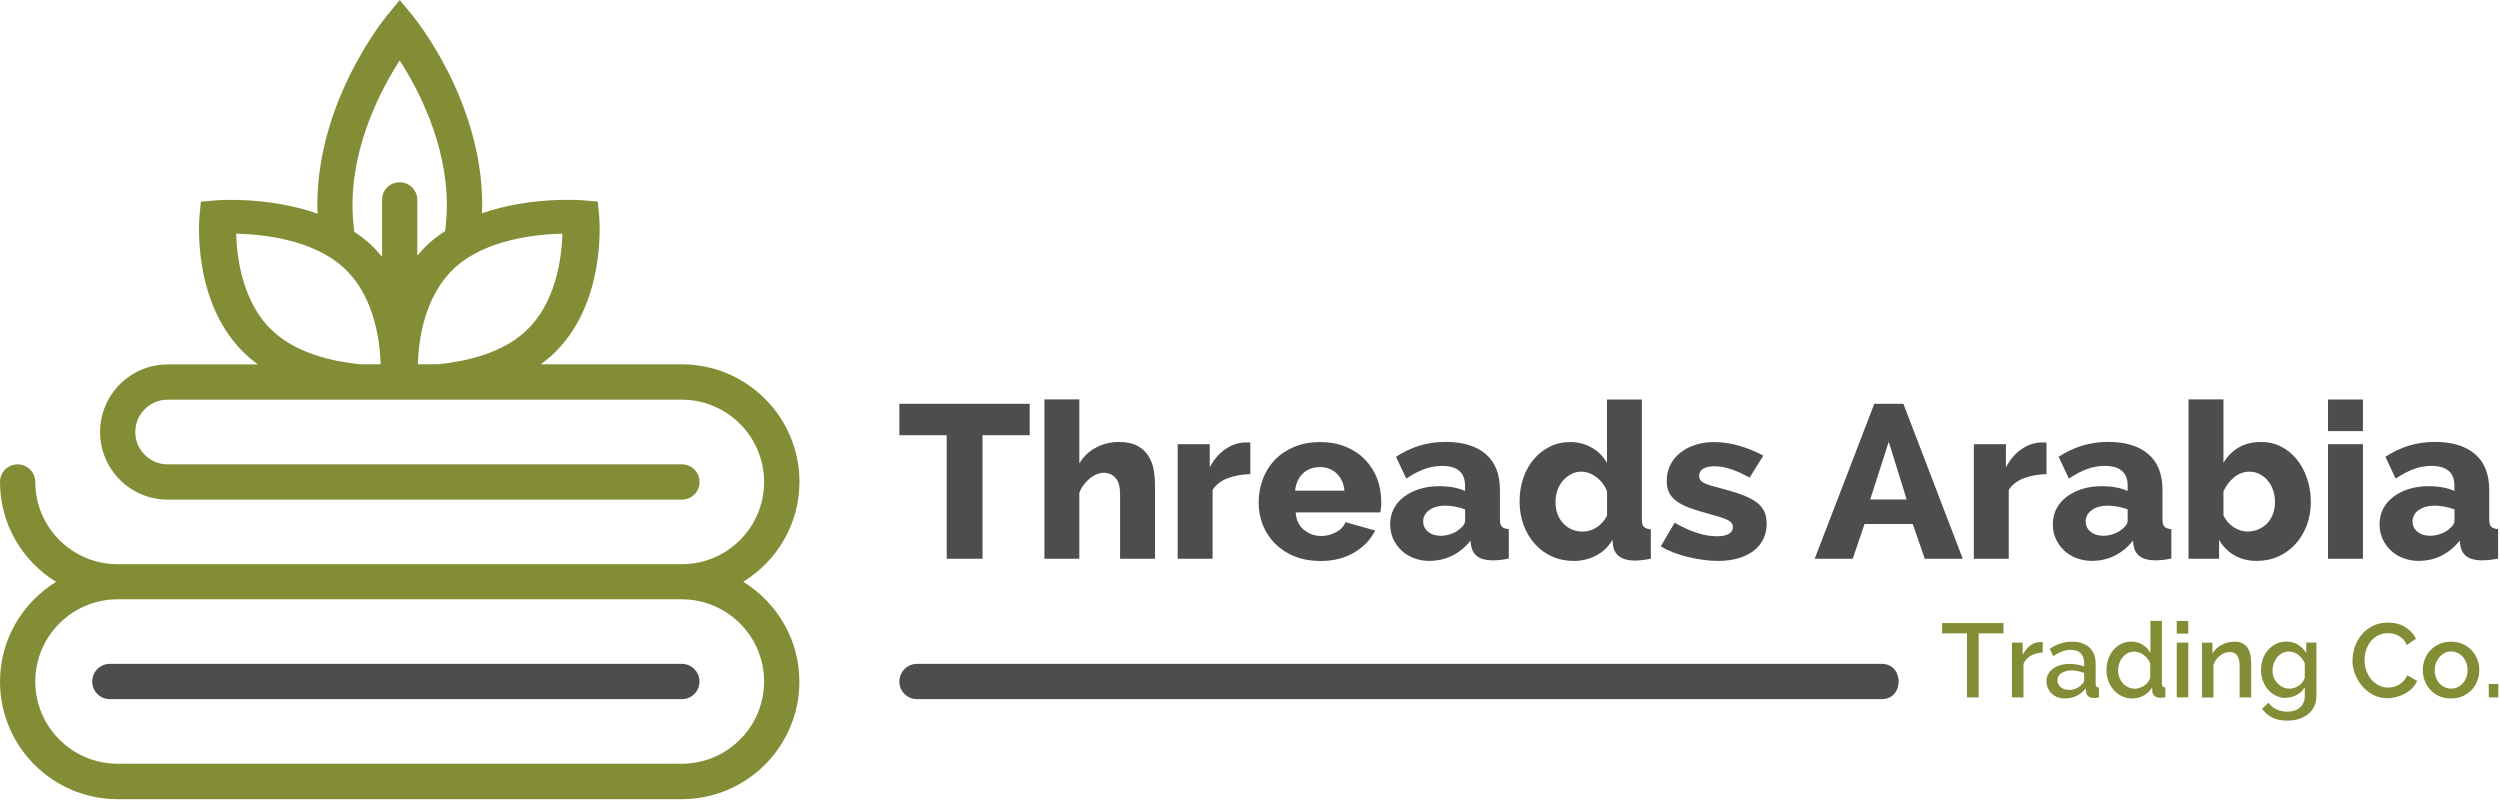
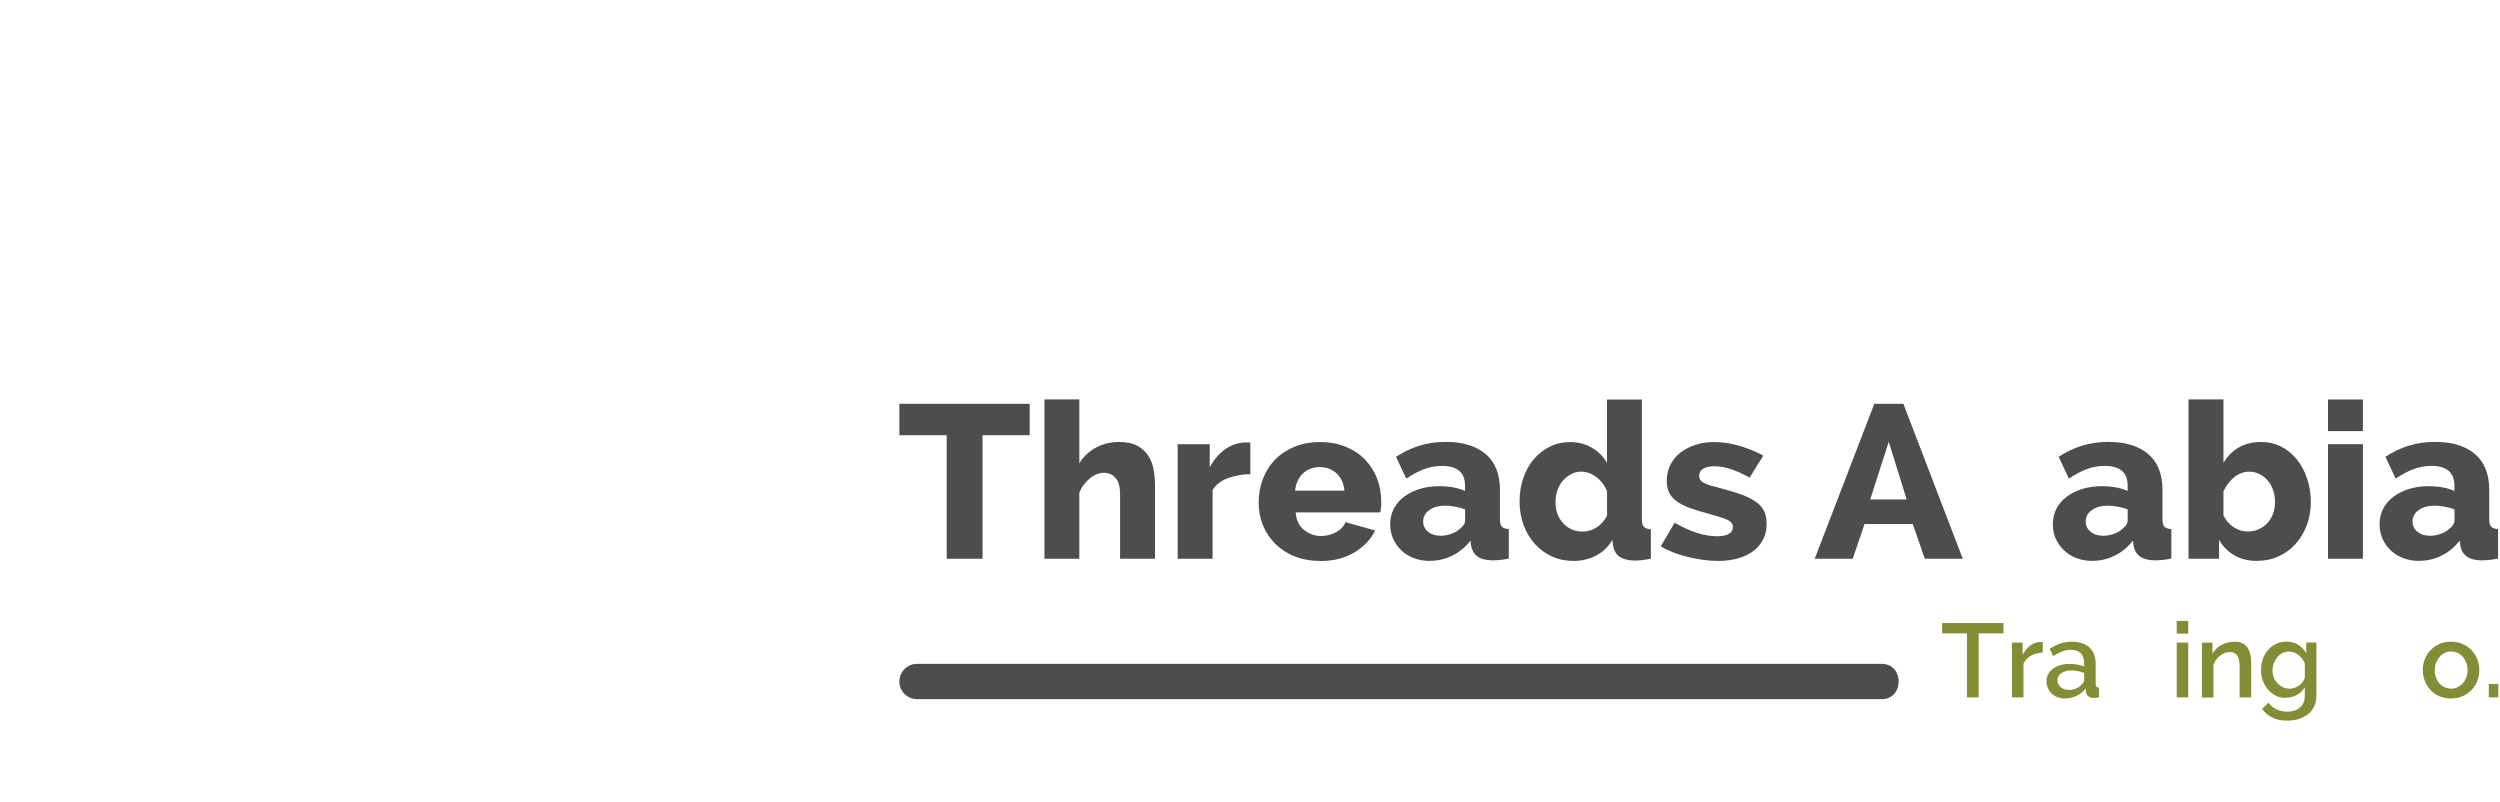
<svg xmlns="http://www.w3.org/2000/svg" width="611" height="196" viewBox="0 0 611 196" fill="none">
  <path d="M251.657 106.368H240.131V136.554H231.374V106.368H219.804V98.687H251.657V106.368Z" fill="#4D4D4F" />
  <path d="M282.282 136.554H273.749V120.814C273.749 119.005 273.392 117.665 272.655 116.817C271.917 115.968 270.935 115.544 269.706 115.544C269.215 115.544 268.656 115.656 268.075 115.901C267.495 116.125 266.914 116.46 266.378 116.906C265.819 117.353 265.328 117.866 264.859 118.469C264.39 119.072 264.032 119.742 263.787 120.501V136.554H255.254V97.615H263.787V113.245C264.814 111.57 266.177 110.275 267.874 109.382C269.572 108.466 271.448 108.02 273.503 108.02C275.402 108.02 276.899 108.355 278.06 109.002C279.222 109.65 280.093 110.498 280.719 111.503C281.344 112.508 281.768 113.646 281.969 114.919C282.193 116.169 282.282 117.42 282.282 118.625V136.554Z" fill="#4D4D4F" />
  <path d="M305.603 115.879C303.548 115.924 301.671 116.259 300.018 116.884C298.365 117.531 297.137 118.491 296.355 119.764V136.554H287.822V108.556H295.663V114.205C296.668 112.329 297.919 110.856 299.415 109.806C300.934 108.757 302.543 108.199 304.24 108.132C304.955 108.132 305.402 108.132 305.581 108.176V115.857L305.603 115.879Z" fill="#4D4D4F" />
  <path d="M322.669 137.09C320.323 137.09 318.201 136.711 316.347 135.952C314.471 135.192 312.907 134.143 311.589 132.826C310.294 131.508 309.311 129.99 308.618 128.271C307.948 126.552 307.613 124.743 307.613 122.868C307.613 120.836 307.948 118.938 308.618 117.13C309.289 115.343 310.271 113.758 311.545 112.418C312.818 111.079 314.404 110.007 316.28 109.226C318.134 108.444 320.279 108.042 322.647 108.042C325.014 108.042 327.136 108.444 328.99 109.226C330.845 110.007 332.408 111.056 333.681 112.396C334.955 113.736 335.938 115.276 336.585 117.018C337.233 118.759 337.568 120.59 337.568 122.51C337.568 123.002 337.568 123.493 337.524 123.984C337.479 124.453 337.434 124.877 337.367 125.234H316.66C316.794 127.11 317.487 128.539 318.715 129.521C319.944 130.504 321.329 130.995 322.915 130.995C324.166 130.995 325.372 130.682 326.511 130.079C327.673 129.477 328.432 128.65 328.834 127.623L336.094 129.655C334.999 131.866 333.279 133.652 330.979 135.036C328.655 136.42 325.886 137.113 322.647 137.113M328.588 119.92C328.41 118.134 327.762 116.75 326.667 115.701C325.573 114.673 324.188 114.16 322.557 114.16C320.927 114.16 319.497 114.696 318.425 115.723C317.33 116.772 316.705 118.179 316.526 119.92H328.588Z" fill="#4D4D4F" />
  <path d="M349.452 137.09C348.067 137.09 346.771 136.867 345.587 136.42C344.404 135.974 343.376 135.349 342.527 134.545C341.678 133.741 341.008 132.803 340.494 131.709C340.003 130.615 339.757 129.432 339.757 128.159C339.757 126.775 340.048 125.502 340.628 124.364C341.209 123.225 342.036 122.242 343.108 121.439C344.18 120.613 345.431 119.987 346.905 119.519C348.357 119.05 349.988 118.826 351.753 118.826C352.937 118.826 354.076 118.916 355.17 119.117C356.265 119.318 357.225 119.608 358.052 119.987V118.715C358.052 115.477 356.176 113.87 352.445 113.87C350.926 113.87 349.452 114.138 348.067 114.651C346.682 115.165 345.23 115.946 343.689 116.973L341.187 111.637C343.041 110.431 344.962 109.516 346.95 108.913C348.938 108.31 351.06 107.998 353.294 107.998C357.538 107.998 360.799 109.002 363.123 110.989C365.446 112.977 366.585 115.901 366.585 119.742V126.931C366.585 127.78 366.741 128.383 367.054 128.717C367.367 129.052 367.947 129.253 368.752 129.32V136.51C367.925 136.688 367.166 136.8 366.496 136.867C365.803 136.912 365.178 136.956 364.664 136.956C363.1 136.912 361.916 136.599 361.09 135.996C360.263 135.393 359.75 134.523 359.549 133.384L359.392 132.111C358.141 133.719 356.667 134.947 354.947 135.795C353.227 136.644 351.395 137.068 349.474 137.068M351.976 130.95C352.892 130.95 353.808 130.794 354.679 130.481C355.55 130.169 356.265 129.744 356.846 129.209C357.672 128.561 358.074 127.891 358.074 127.177V124.498C357.337 124.207 356.511 123.984 355.639 123.828C354.768 123.671 353.964 123.582 353.205 123.582C351.641 123.582 350.345 123.939 349.34 124.654C348.335 125.368 347.821 126.284 347.821 127.422C347.821 128.449 348.223 129.298 349.005 129.945C349.787 130.593 350.77 130.928 351.998 130.928" fill="#4D4D4F" />
  <path d="M384.611 137.09C382.69 137.09 380.926 136.733 379.295 135.996C377.687 135.259 376.279 134.255 375.118 132.937C373.934 131.62 373.018 130.079 372.37 128.338C371.723 126.574 371.388 124.654 371.388 122.555C371.388 120.456 371.678 118.625 372.303 116.839C372.906 115.053 373.755 113.512 374.872 112.217C375.967 110.923 377.285 109.895 378.804 109.159C380.323 108.4 381.976 108.042 383.785 108.042C385.706 108.042 387.471 108.511 389.057 109.427C390.665 110.342 391.894 111.592 392.742 113.155V97.638H401.275V126.976C401.275 127.824 401.432 128.427 401.767 128.762C402.08 129.097 402.66 129.298 403.465 129.365V136.554C402.571 136.733 401.789 136.845 401.141 136.912C400.494 136.979 399.89 137.001 399.354 137.001C396.361 136.934 394.663 135.751 394.239 133.429L394.083 131.933C393.055 133.674 391.693 134.969 390.017 135.818C388.342 136.666 386.555 137.09 384.634 137.09M386.912 129.901C388.074 129.901 389.213 129.566 390.263 128.851C391.335 128.159 392.162 127.199 392.765 125.993V120.121C392.229 118.692 391.357 117.531 390.174 116.638C388.99 115.723 387.739 115.276 386.465 115.276C385.55 115.276 384.701 115.477 383.941 115.901C383.182 116.303 382.512 116.862 381.931 117.531C381.35 118.201 380.926 118.983 380.613 119.876C380.323 120.769 380.166 121.707 380.166 122.711C380.166 124.81 380.792 126.529 382.043 127.891C383.294 129.253 384.902 129.923 386.89 129.923" fill="#4D4D4F" />
  <path d="M419.883 137.09C418.699 137.09 417.493 137.001 416.219 136.822C414.946 136.644 413.695 136.398 412.467 136.108C411.216 135.795 410.032 135.438 408.893 134.991C407.753 134.545 406.748 134.054 405.899 133.518L409.272 127.757C411.126 128.829 412.913 129.633 414.656 130.213C416.398 130.794 418.073 131.062 419.682 131.062C420.933 131.062 421.871 130.861 422.541 130.481C423.189 130.079 423.524 129.521 423.524 128.784C423.524 128.048 423.077 127.467 422.184 127.043C421.29 126.641 419.771 126.15 417.604 125.569C415.728 125.078 414.12 124.565 412.802 124.073C411.484 123.582 410.434 123.024 409.63 122.399C408.826 121.774 408.245 121.081 407.887 120.3C407.53 119.519 407.351 118.603 407.351 117.531C407.351 116.102 407.642 114.807 408.222 113.646C408.803 112.463 409.607 111.481 410.657 110.655C411.685 109.828 412.913 109.203 414.321 108.734C415.728 108.266 417.269 108.042 418.945 108.042C420.91 108.042 422.898 108.333 424.953 108.913C427.009 109.494 428.997 110.32 430.962 111.347L427.612 116.728C425.869 115.768 424.306 115.075 422.943 114.629C421.58 114.182 420.24 113.959 418.967 113.959C417.895 113.959 417.024 114.138 416.331 114.517C415.639 114.897 415.281 115.477 415.281 116.303C415.281 116.705 415.371 117.018 415.549 117.286C415.728 117.554 416.018 117.799 416.443 118.023C416.845 118.246 417.403 118.469 418.073 118.67C418.744 118.871 419.592 119.094 420.575 119.34C422.63 119.876 424.373 120.412 425.802 120.947C427.232 121.483 428.371 122.086 429.265 122.734C430.158 123.381 430.784 124.14 431.186 124.989C431.588 125.837 431.766 126.864 431.766 128.025C431.766 129.41 431.498 130.66 430.94 131.776C430.382 132.893 429.6 133.853 428.572 134.634C427.545 135.416 426.294 136.018 424.842 136.443C423.39 136.867 421.759 137.09 419.927 137.09" fill="#4D4D4F" />
  <path d="M443.516 136.554L458.08 98.687H465.184L479.703 136.554H470.411L467.485 128.07H455.69L452.809 136.554H443.516ZM461.61 107.975L457.075 122.064H465.988L461.61 107.975Z" fill="#4D4D4F" />
-   <path d="M500.187 115.879C498.132 115.924 496.256 116.259 494.603 116.884C492.95 117.531 491.721 118.491 490.939 119.764V136.554H482.406V108.556H490.247V114.205C491.252 112.329 492.503 110.856 493.999 109.806C495.518 108.757 497.127 108.199 498.824 108.132C499.539 108.132 499.986 108.132 500.165 108.176V115.857L500.187 115.879Z" fill="#4D4D4F" />
  <path d="M511.401 137.09C510.016 137.09 508.72 136.867 507.536 136.42C506.352 135.974 505.325 135.349 504.476 134.545C503.627 133.741 502.957 132.803 502.443 131.709C501.952 130.615 501.706 129.432 501.706 128.159C501.706 126.775 501.996 125.502 502.577 124.364C503.158 123.225 503.984 122.242 505.057 121.439C506.129 120.613 507.38 119.987 508.854 119.519C510.306 119.05 511.937 118.826 513.701 118.826C514.885 118.826 516.025 118.916 517.119 119.117C518.214 119.318 519.174 119.608 520.001 119.987V118.715C520.001 115.477 518.124 113.87 514.394 113.87C512.875 113.87 511.401 114.138 510.016 114.651C508.631 115.165 507.179 115.946 505.637 116.973L503.136 111.637C504.99 110.431 506.911 109.516 508.899 108.913C510.887 108.31 513.009 107.998 515.243 107.998C519.465 107.998 522.748 109.002 525.049 110.989C527.372 112.977 528.511 115.901 528.511 119.742V126.931C528.511 127.78 528.668 128.383 528.98 128.717C529.293 129.052 529.874 129.253 530.678 129.32V136.51C529.852 136.688 529.092 136.8 528.4 136.867C527.707 136.912 527.082 136.956 526.568 136.956C525.004 136.912 523.82 136.599 522.994 135.996C522.167 135.393 521.654 134.523 521.453 133.384L521.296 132.111C520.045 133.719 518.571 134.947 516.851 135.795C515.131 136.644 513.299 137.068 511.378 137.068M513.902 130.95C514.818 130.95 515.734 130.794 516.605 130.481C517.476 130.169 518.191 129.744 518.772 129.209C519.599 128.561 520.001 127.891 520.001 127.177V124.498C519.263 124.207 518.437 123.984 517.566 123.828C516.695 123.671 515.89 123.582 515.131 123.582C513.567 123.582 512.272 123.939 511.267 124.654C510.261 125.368 509.748 126.284 509.748 127.422C509.748 128.449 510.127 129.298 510.932 129.945C511.713 130.593 512.696 130.928 513.925 130.928" fill="#4D4D4F" />
  <path d="M551.676 137.09C549.531 137.09 547.677 136.644 546.091 135.728C544.505 134.813 543.254 133.54 542.338 131.91V136.554H534.878V97.615H543.411V113.133C544.349 111.525 545.577 110.275 547.119 109.382C548.66 108.466 550.514 108.02 552.636 108.02C554.423 108.02 556.031 108.4 557.528 109.159C559.002 109.918 560.276 110.967 561.348 112.284C562.42 113.602 563.247 115.165 563.85 116.951C564.453 118.737 564.765 120.657 564.765 122.689C564.765 124.721 564.43 126.619 563.783 128.36C563.112 130.124 562.219 131.642 561.035 132.937C559.851 134.232 558.466 135.259 556.88 135.974C555.272 136.711 553.552 137.068 551.698 137.068M549.285 129.901C550.291 129.901 551.206 129.722 552.033 129.343C552.859 128.963 553.574 128.472 554.177 127.824C554.758 127.177 555.205 126.44 555.54 125.547C555.853 124.676 556.009 123.716 556.009 122.689C556.009 121.662 555.853 120.747 555.562 119.831C555.25 118.916 554.825 118.134 554.244 117.464C553.686 116.795 553.016 116.259 552.234 115.857C551.475 115.477 550.626 115.276 549.71 115.276C548.37 115.276 547.119 115.745 546.002 116.661C544.885 117.598 544.014 118.737 543.411 120.121V125.993C544.014 127.199 544.863 128.159 545.912 128.851C546.985 129.544 548.101 129.901 549.285 129.901Z" fill="#4D4D4F" />
  <path d="M568.965 97.638H577.498V105.363H568.965V97.638ZM568.965 108.556H577.498V136.554H568.965V108.556Z" fill="#4D4D4F" />
  <path d="M591.258 137.09C589.873 137.09 588.577 136.867 587.394 136.42C586.21 135.974 585.182 135.349 584.333 134.545C583.484 133.741 582.814 132.803 582.301 131.709C581.809 130.615 581.563 129.432 581.563 128.159C581.563 126.775 581.854 125.502 582.435 124.364C583.015 123.225 583.842 122.242 584.914 121.439C585.986 120.613 587.237 119.987 588.711 119.519C590.163 119.05 591.794 118.826 593.559 118.826C594.743 118.826 595.882 118.916 596.976 119.117C598.071 119.318 599.032 119.608 599.858 119.987V118.715C599.858 115.477 597.982 113.87 594.251 113.87C592.732 113.87 591.258 114.138 589.873 114.651C588.488 115.165 587.036 115.946 585.495 116.973L582.993 111.637C584.847 110.431 586.768 109.516 588.756 108.913C590.744 108.31 592.866 107.998 595.1 107.998C599.322 107.998 602.606 109.002 604.906 110.989C607.229 112.977 608.369 115.901 608.369 119.742V126.931C608.369 127.78 608.525 128.383 608.838 128.717C609.151 129.052 609.731 129.253 610.536 129.32V136.51C609.709 136.688 608.949 136.8 608.257 136.867C607.565 136.912 606.939 136.956 606.425 136.956C604.862 136.912 603.678 136.599 602.851 135.996C602.025 135.393 601.511 134.523 601.31 133.384L601.154 132.111C599.903 133.719 598.428 134.947 596.708 135.795C594.988 136.644 593.157 137.068 591.236 137.068M593.782 130.95C594.698 130.95 595.614 130.794 596.485 130.481C597.356 130.169 598.071 129.744 598.652 129.209C599.478 128.561 599.88 127.891 599.88 127.177V124.498C599.143 124.207 598.317 123.984 597.446 123.828C596.574 123.671 595.77 123.582 595.011 123.582C593.447 123.582 592.152 123.939 591.146 124.654C590.141 125.368 589.627 126.284 589.627 127.422C589.627 128.449 590.007 129.298 590.811 129.945C591.593 130.593 592.576 130.928 593.805 130.928" fill="#4D4D4F" />
  <path d="M489.644 154.796H483.59V170.447H480.731V154.796H474.655V152.273H489.644V154.796Z" fill="#838D36" />
  <path d="M499.249 159.485C498.154 159.529 497.194 159.775 496.345 160.244C495.518 160.713 494.893 161.382 494.536 162.253V170.447H491.721V157.051H494.335V160.043C494.804 159.127 495.429 158.368 496.166 157.788C496.903 157.207 497.707 156.917 498.534 156.917H498.958C498.958 156.917 499.159 156.917 499.249 156.939V159.485Z" fill="#838D36" />
  <path d="M504.677 170.715C504.029 170.715 503.426 170.604 502.868 170.403C502.309 170.202 501.84 169.889 501.438 169.51C501.036 169.13 500.723 168.683 500.5 168.17C500.276 167.656 500.165 167.098 500.165 166.495C500.165 165.87 500.299 165.29 500.567 164.776C500.835 164.263 501.237 163.816 501.728 163.437C502.242 163.057 502.823 162.767 503.515 162.566C504.208 162.365 504.967 162.253 505.816 162.253C506.442 162.253 507.067 162.32 507.693 162.432C508.318 162.543 508.854 162.7 509.368 162.878V161.963C509.368 160.98 509.077 160.199 508.519 159.641C507.961 159.083 507.134 158.815 506.084 158.815C505.369 158.815 504.655 158.949 503.962 159.217C503.27 159.485 502.555 159.864 501.818 160.355L500.947 158.569C502.667 157.408 504.476 156.828 506.33 156.828C508.184 156.828 509.614 157.296 510.641 158.234C511.669 159.172 512.182 160.512 512.182 162.275V167.121C512.182 167.455 512.249 167.679 512.361 167.813C512.473 167.947 512.674 168.036 512.987 168.036V170.447C512.718 170.492 512.45 170.537 512.227 170.559C512.004 170.559 511.78 170.581 511.602 170.581C511.066 170.559 510.641 170.403 510.351 170.135C510.06 169.889 509.904 169.532 509.815 169.108L509.748 168.259C509.144 169.041 508.407 169.644 507.536 170.068C506.665 170.492 505.704 170.693 504.699 170.693M505.459 168.639C506.151 168.639 506.777 168.527 507.402 168.259C508.005 168.014 508.474 167.656 508.832 167.21C509.189 166.897 509.368 166.585 509.368 166.227V164.464C508.899 164.285 508.385 164.129 507.849 164.017C507.313 163.905 506.777 163.861 506.285 163.861C505.28 163.861 504.454 164.084 503.806 164.508C503.158 164.955 502.845 165.513 502.845 166.227C502.845 166.897 503.091 167.455 503.582 167.902C504.074 168.349 504.722 168.572 505.481 168.572" fill="#838D36" />
-   <path d="M521.162 170.715C520.246 170.715 519.397 170.537 518.616 170.157C517.834 169.8 517.164 169.286 516.605 168.661C516.047 168.036 515.6 167.299 515.287 166.451C514.975 165.602 514.818 164.709 514.818 163.771C514.818 162.834 514.975 161.918 515.265 161.07C515.555 160.221 515.98 159.485 516.516 158.859C517.052 158.234 517.677 157.743 518.437 157.363C519.174 156.984 519.978 156.805 520.849 156.805C521.899 156.805 522.815 157.051 523.642 157.564C524.468 158.078 525.094 158.748 525.563 159.574V151.737H528.377V167.098C528.377 167.679 528.645 167.991 529.204 168.014V170.425C528.913 170.47 528.668 170.514 528.444 170.514C528.221 170.514 528.02 170.537 527.819 170.537C526.769 170.425 526.166 169.956 526.032 169.085L525.987 167.991C525.473 168.862 524.781 169.532 523.932 170.001C523.083 170.47 522.167 170.693 521.184 170.693M521.877 168.304C522.234 168.304 522.614 168.237 522.994 168.103C523.396 167.969 523.753 167.768 524.088 167.545C524.423 167.299 524.736 167.031 524.982 166.696C525.228 166.361 525.406 166.026 525.518 165.647V162.142C525.362 161.74 525.138 161.36 524.87 161.003C524.602 160.646 524.289 160.355 523.932 160.087C523.575 159.819 523.217 159.619 522.815 159.485C522.413 159.351 522.033 159.261 521.631 159.261C521.028 159.261 520.492 159.395 520.001 159.641C519.509 159.886 519.085 160.244 518.75 160.668C518.392 161.092 518.124 161.583 517.945 162.142C517.767 162.7 517.655 163.258 517.655 163.838C517.655 164.441 517.767 165.022 517.968 165.58C518.191 166.116 518.482 166.607 518.839 167.009C519.196 167.411 519.643 167.723 520.157 167.969C520.671 168.215 521.229 168.326 521.832 168.326" fill="#838D36" />
  <path d="M531.996 151.759H534.811V154.863H531.996V151.759ZM531.996 157.051H534.811V170.447H531.996V157.051Z" fill="#838D36" />
  <path d="M550.179 170.447H547.364V162.945C547.364 161.673 547.163 160.757 546.761 160.199C546.359 159.619 545.756 159.351 544.997 159.351C544.594 159.351 544.17 159.418 543.746 159.574C543.321 159.73 542.941 159.953 542.584 160.221C542.227 160.489 541.914 160.824 541.624 161.226C541.333 161.606 541.132 162.03 540.976 162.499V170.47H538.161V157.073H540.73V159.752C541.244 158.837 541.981 158.123 542.964 157.609C543.924 157.096 545.019 156.828 546.18 156.828C546.985 156.828 547.632 156.962 548.168 157.274C548.682 157.564 549.107 157.966 549.397 158.457C549.687 158.971 549.911 159.552 550.023 160.199C550.134 160.847 550.201 161.561 550.201 162.298V170.47L550.179 170.447Z" fill="#838D36" />
  <path d="M558.69 170.581C557.774 170.581 556.97 170.403 556.21 170.023C555.473 169.666 554.825 169.152 554.289 168.527C553.753 167.902 553.329 167.165 553.038 166.361C552.748 165.558 552.591 164.687 552.591 163.771C552.591 162.811 552.748 161.918 553.038 161.07C553.329 160.221 553.753 159.485 554.311 158.859C554.847 158.234 555.518 157.743 556.277 157.363C557.037 156.984 557.885 156.805 558.801 156.805C559.896 156.805 560.834 157.051 561.638 157.564C562.442 158.078 563.112 158.748 563.649 159.574V157.029H566.128V170.045C566.128 171.028 565.949 171.876 565.592 172.635C565.235 173.395 564.743 174.02 564.095 174.533C563.448 175.047 562.71 175.449 561.817 175.717C560.946 175.985 560.008 176.118 559.002 176.118C557.506 176.118 556.277 175.873 555.317 175.359C554.334 174.846 553.507 174.154 552.837 173.238L554.423 171.742C554.937 172.457 555.607 173.015 556.411 173.372C557.215 173.752 558.087 173.93 559.002 173.93C559.583 173.93 560.142 173.863 560.655 173.707C561.169 173.551 561.638 173.305 562.018 172.993C562.42 172.658 562.733 172.256 562.956 171.765C563.18 171.273 563.291 170.671 563.291 170.001V167.947C562.822 168.773 562.152 169.398 561.325 169.844C560.477 170.291 559.605 170.514 558.69 170.514M559.605 168.304C560.03 168.304 560.454 168.237 560.834 168.081C561.214 167.947 561.594 167.746 561.929 167.5C562.264 167.254 562.554 166.964 562.777 166.652C563.023 166.339 563.179 166.004 563.291 165.647V162.142C562.956 161.293 562.42 160.601 561.705 160.043C560.99 159.507 560.209 159.239 559.404 159.239C558.801 159.239 558.243 159.373 557.751 159.641C557.26 159.909 556.858 160.244 556.501 160.69C556.165 161.137 555.897 161.628 555.696 162.164C555.518 162.7 555.406 163.28 555.406 163.861C555.406 164.486 555.518 165.044 555.719 165.58C555.92 166.116 556.232 166.585 556.612 166.987C556.992 167.388 557.439 167.701 557.93 167.947C558.444 168.192 558.98 168.304 559.583 168.304" fill="#838D36" />
-   <path d="M574.974 161.226C574.974 160.132 575.175 159.038 575.555 157.966C575.957 156.872 576.515 155.912 577.252 155.041C577.989 154.171 578.905 153.479 579.977 152.943C581.05 152.407 582.278 152.161 583.641 152.161C585.272 152.161 586.656 152.518 587.84 153.255C589.002 153.992 589.895 154.952 590.476 156.113L588.22 157.631C587.974 157.096 587.684 156.627 587.327 156.247C586.969 155.868 586.567 155.577 586.165 155.354C585.741 155.131 585.316 154.974 584.869 154.885C584.423 154.796 583.998 154.751 583.574 154.751C582.658 154.751 581.831 154.952 581.117 155.332C580.402 155.711 579.821 156.225 579.33 156.85C578.838 157.475 578.481 158.19 578.257 158.971C578.012 159.753 577.9 160.534 577.9 161.338C577.9 162.231 578.034 163.079 578.324 163.883C578.615 164.687 578.995 165.401 579.508 166.004C580.022 166.629 580.625 167.121 581.318 167.478C582.01 167.835 582.792 168.036 583.618 168.036C584.043 168.036 584.49 167.991 584.959 167.88C585.428 167.768 585.875 167.589 586.299 167.344C586.723 167.098 587.103 166.786 587.461 166.406C587.818 166.027 588.108 165.58 588.354 165.044L590.744 166.406C590.454 167.098 590.052 167.701 589.516 168.215C589.002 168.728 588.421 169.175 587.751 169.532C587.103 169.889 586.411 170.157 585.674 170.358C584.936 170.537 584.222 170.648 583.484 170.648C582.211 170.648 581.072 170.38 580.022 169.822C578.972 169.286 578.079 168.572 577.319 167.679C576.56 166.808 575.979 165.803 575.555 164.687C575.13 163.57 574.929 162.432 574.929 161.271" fill="#838D36" />
  <path d="M599.032 170.715C597.959 170.715 597.021 170.537 596.172 170.157C595.324 169.777 594.609 169.286 594.006 168.639C593.403 168.014 592.956 167.277 592.621 166.428C592.286 165.58 592.129 164.709 592.129 163.771C592.129 162.834 592.286 161.963 592.621 161.114C592.933 160.266 593.403 159.529 594.006 158.904C594.609 158.279 595.346 157.765 596.172 157.386C596.999 157.006 597.959 156.828 599.009 156.828C600.059 156.828 600.997 157.006 601.846 157.386C602.695 157.765 603.41 158.257 604.035 158.904C604.638 159.529 605.108 160.266 605.443 161.114C605.755 161.963 605.934 162.834 605.934 163.771C605.934 164.709 605.778 165.58 605.443 166.428C605.108 167.277 604.661 168.014 604.035 168.639C603.432 169.264 602.695 169.777 601.846 170.157C600.997 170.537 600.059 170.715 599.009 170.715M595.033 163.794C595.033 164.441 595.145 165.044 595.346 165.58C595.547 166.116 595.837 166.607 596.195 167.009C596.552 167.411 596.977 167.723 597.468 167.947C597.959 168.17 598.473 168.304 599.054 168.304C599.635 168.304 600.149 168.192 600.64 167.947C601.131 167.723 601.556 167.388 601.913 166.987C602.271 166.585 602.561 166.093 602.762 165.558C602.963 165.022 603.075 164.419 603.075 163.771C603.075 163.124 602.985 162.543 602.762 161.985C602.561 161.427 602.271 160.936 601.913 160.534C601.556 160.132 601.131 159.797 600.64 159.574C600.149 159.351 599.635 159.217 599.054 159.217C598.473 159.217 597.982 159.328 597.513 159.574C597.021 159.819 596.597 160.132 596.239 160.556C595.882 160.958 595.592 161.449 595.368 162.008C595.145 162.566 595.055 163.146 595.055 163.794" fill="#838D36" />
  <path d="M610.58 167.165H608.257V170.447H610.58V167.165Z" fill="#838D36" />
-   <path d="M181.695 142.158C189.893 137.09 195.388 128.07 195.388 117.755C195.388 101.925 182.499 89.042 166.64 89.042H132.15C133.044 88.372 133.937 87.68 134.786 86.921C148.345 74.551 146.513 53.586 146.424 52.715L146.089 49.254L142.292 48.942C141.599 48.897 129.537 48.026 117.787 52.134C117.809 51.442 117.854 50.773 117.854 50.08C117.854 24.783 101.592 4.733 100.9 3.885L97.705 0L94.511 3.885C93.819 4.733 77.557 24.783 77.557 50.08C77.557 50.795 77.601 51.509 77.624 52.224C65.785 48.048 53.588 48.897 52.896 48.964L49.098 49.276L48.763 52.737C48.674 53.63 46.842 74.596 60.401 86.943C61.25 87.702 62.121 88.394 63.037 89.064H40.99C31.876 89.064 24.46 96.477 24.46 105.586C24.46 114.696 31.876 122.108 40.99 122.108H166.662C169.052 122.108 170.973 120.188 170.973 117.799C170.973 115.41 169.052 113.49 166.662 113.49H40.967C36.612 113.49 33.06 109.94 33.06 105.586C33.06 101.232 36.612 97.682 40.967 97.682H93.819C93.953 97.682 94.131 97.682 94.265 97.682C94.422 97.682 94.533 97.682 94.69 97.682H100.475C100.632 97.682 100.743 97.682 100.9 97.682C101.034 97.682 101.19 97.682 101.324 97.682H166.617C177.719 97.682 186.744 106.703 186.744 117.799C186.744 128.896 177.719 137.894 166.617 137.894H28.749C17.647 137.894 8.622 128.874 8.622 117.799C8.622 115.433 6.701 113.49 4.311 113.49C1.921 113.49 0 115.41 0 117.799C0 128.115 5.495 137.157 13.693 142.203C5.495 147.271 0 156.292 0 166.607C0 182.437 12.889 195.32 28.749 195.32H166.617C182.477 195.32 195.366 182.437 195.366 166.607C195.366 156.292 189.871 147.249 181.673 142.203M128.353 81.048C122.433 86.452 113.677 88.372 107.087 89.019H102.151C102.151 88.774 102.151 88.528 102.151 88.282C102.419 82.299 103.982 71.984 111.197 65.397C118.792 58.475 131.123 57.247 137.444 57.113C137.288 62.896 135.948 74.127 128.353 81.048ZM86.157 50.058C86.157 34.92 93.35 21.501 97.683 14.781C102.017 21.479 109.209 34.92 109.209 50.058C109.209 52.246 109.053 54.389 108.785 56.488C107.378 57.404 106.015 58.408 104.742 59.569C103.737 60.485 102.843 61.467 101.994 62.472V48.852C101.994 46.486 100.073 44.543 97.683 44.543C95.293 44.543 93.372 46.463 93.372 48.852V62.762C92.456 61.668 91.495 60.574 90.401 59.569C89.217 58.475 87.921 57.538 86.603 56.667C86.313 54.523 86.157 52.335 86.157 50.08M66.812 81.048C59.217 74.105 57.877 62.896 57.721 57.113C64.065 57.247 76.373 58.475 83.968 65.397C91.205 72.006 92.746 82.455 93.014 88.439C93.014 88.64 93.014 88.841 93.014 89.019H87.899C81.354 88.35 72.709 86.429 66.812 81.048ZM166.64 186.657H28.749C17.647 186.657 8.622 177.637 8.622 166.562C8.622 155.488 17.647 146.468 28.749 146.468H166.617C177.719 146.468 186.744 155.488 186.744 166.562C186.744 177.637 177.719 186.657 166.617 186.657" fill="#838D36" />
-   <path d="M166.64 162.253H26.851C24.46 162.253 22.539 164.173 22.539 166.562C22.539 168.951 24.46 170.871 26.851 170.871H166.64C169.03 170.871 170.951 168.951 170.951 166.562C170.951 164.173 169.03 162.253 166.64 162.253Z" fill="#4D4D4F" />
  <path d="M459.845 170.872H224.115C221.725 170.872 219.804 168.951 219.804 166.562C219.804 164.173 221.725 162.253 224.115 162.253H459.845C465.429 162.164 465.429 170.939 459.845 170.872Z" fill="#4D4D4F" />
</svg>